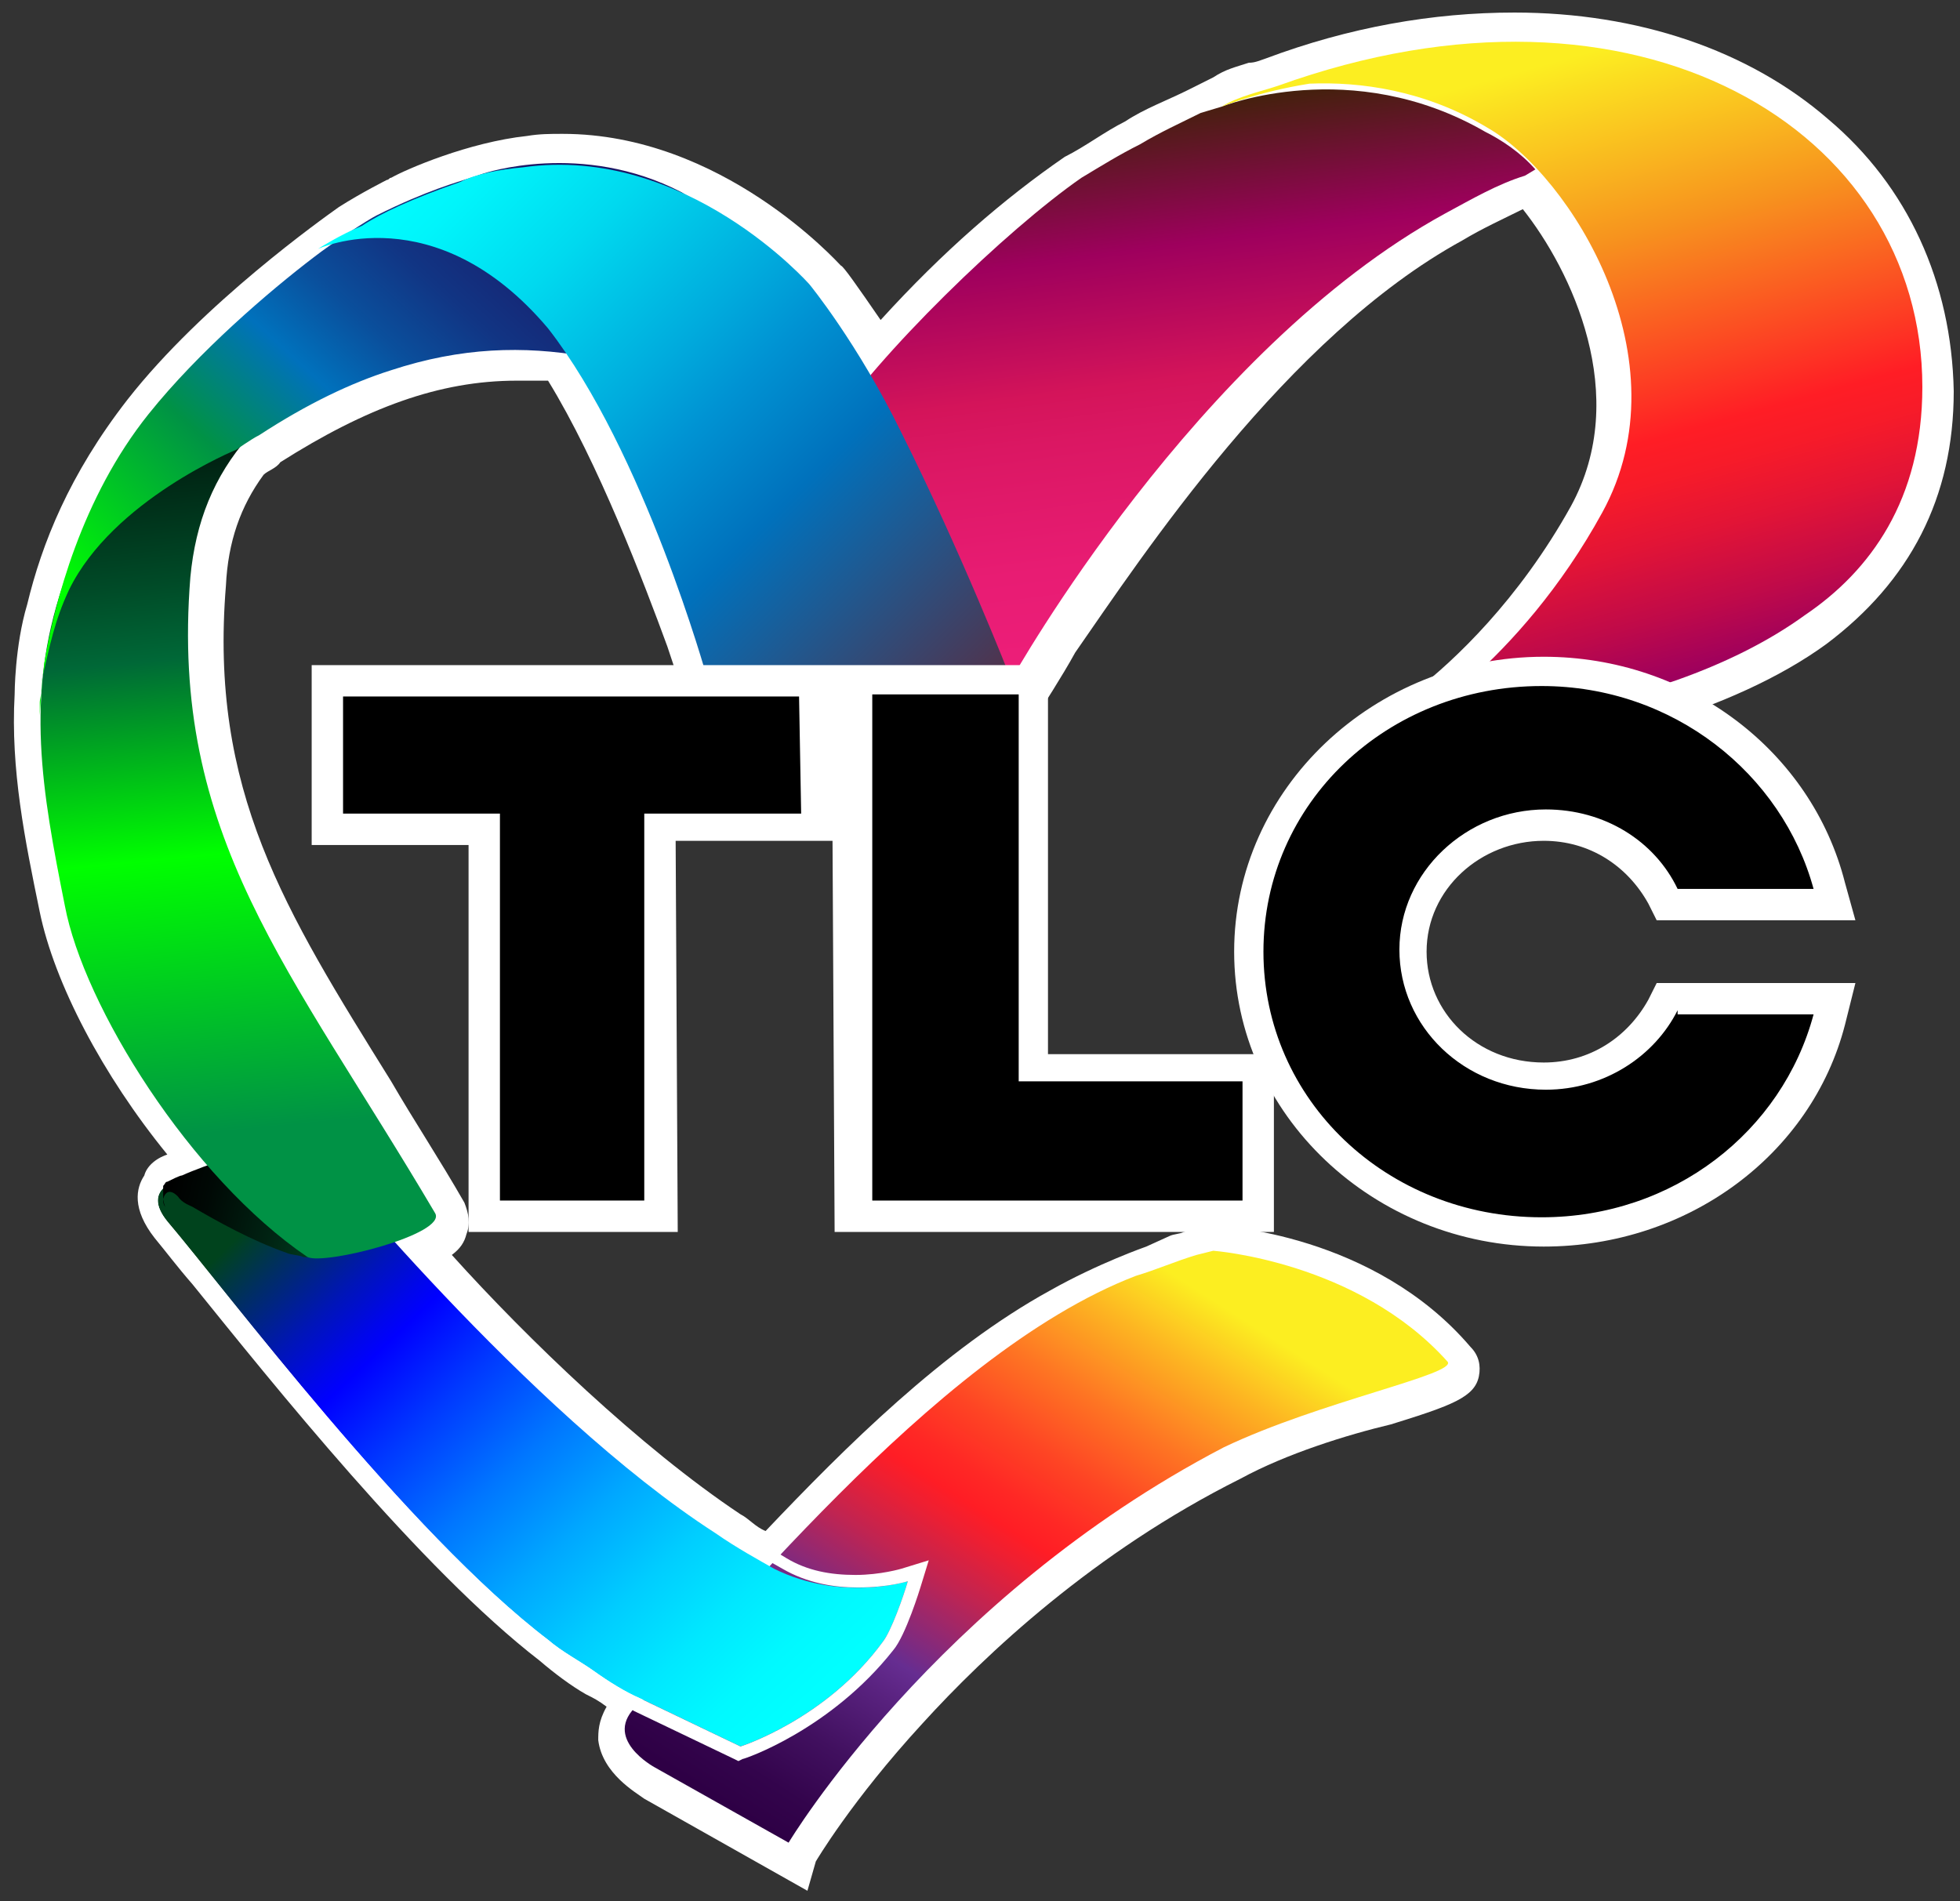
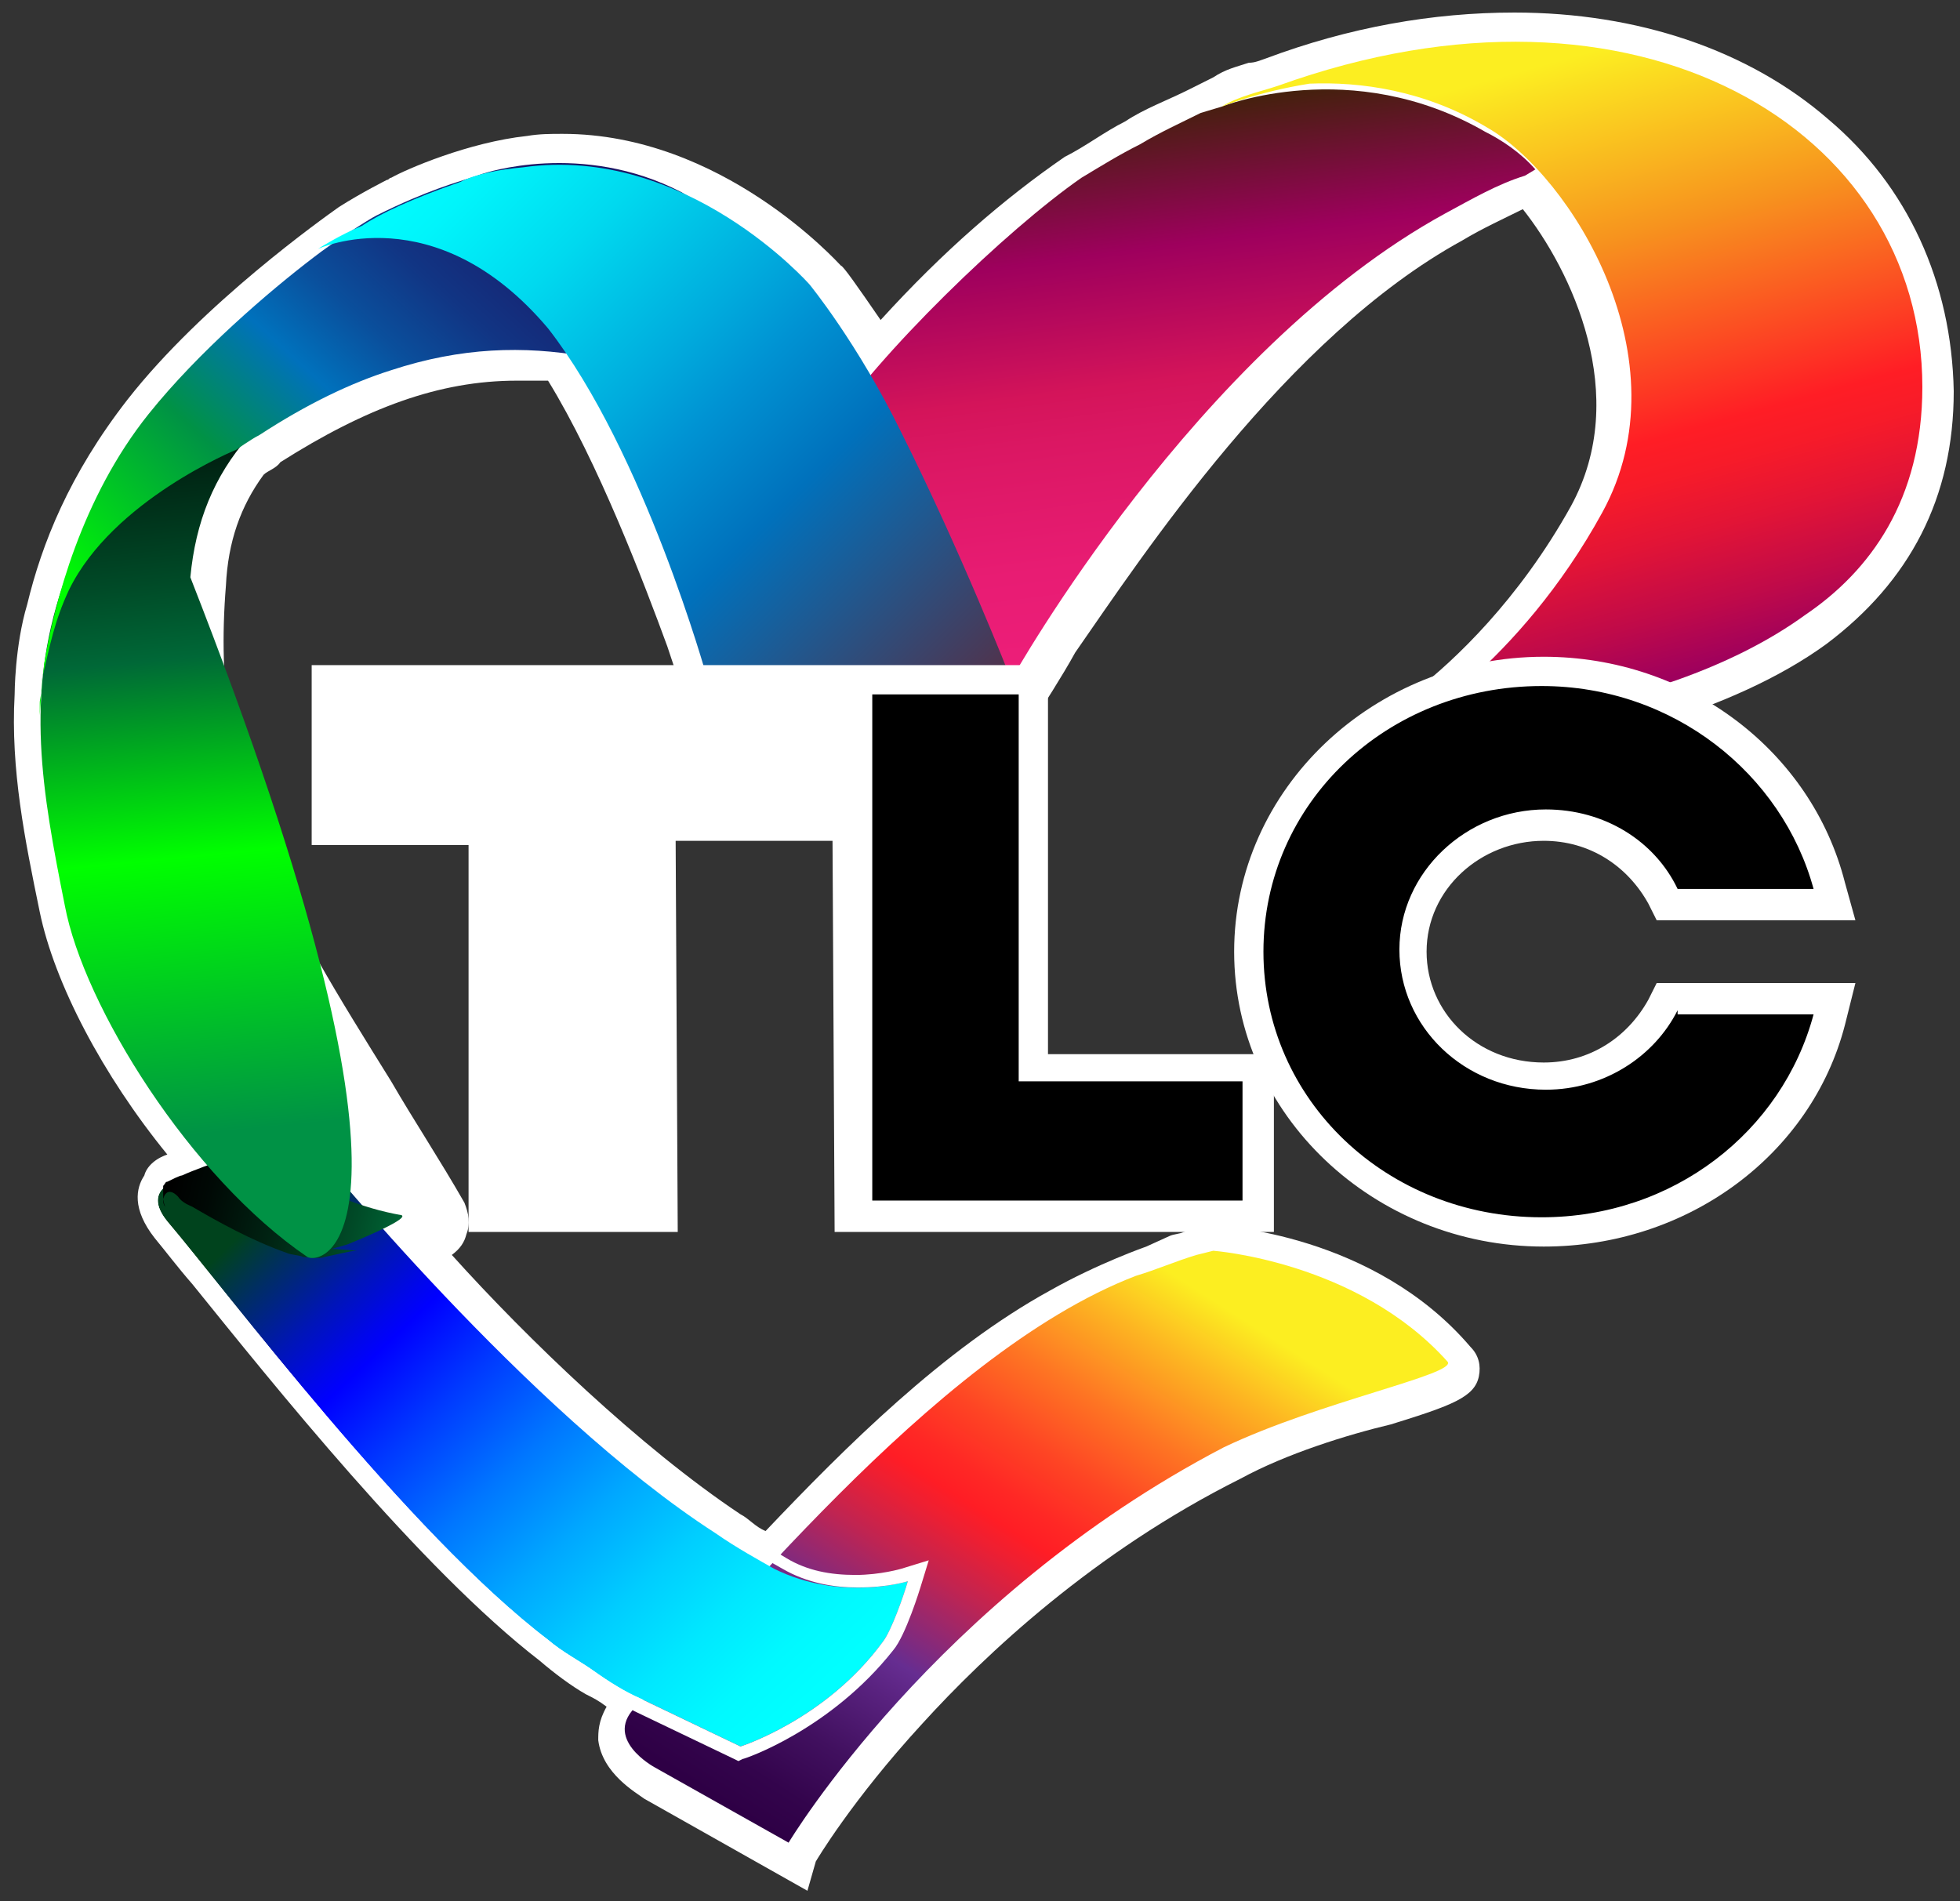
<svg xmlns="http://www.w3.org/2000/svg" version="1.1" id="Layer_1" x="0px" y="0px" viewBox="0 0 93.7 90.9" style="enable-background:new 0 0 93.7 90.9;" xml:space="preserve">
  <rect x="0" y="0" width="93.7" height="90.9" fill="#333333" stroke="none" />
  <style type="text/css">
	.st0{fill:#FFFFFF;enable-background:new    ;}
	.st1{fill:#FF00FF;}
	.st2{fill:#FFFFFF;}
	.st3{fill:url(#SVGID_1_);}
	.st4{fill:url(#SVGID_2_);}
	.st5{fill:url(#SVGID_3_);}
	.st6{fill:url(#SVGID_4_);}
	.st7{fill:url(#SVGID_5_);}
	.st8{fill:url(#SVGID_6_);}
	.st9{fill:url(#SVGID_7_);}
	.st10{fill:url(#SVGID_8_);}
	.st11{fill:url(#SVGID_9_);}
</style>
  <g>
    <g>
      <g>
        <path class="st0" d="M87.4,5.7c-3.8-3.3-9.1-5.1-15-5.1c-3.9,0-7.9,0.7-11.9,2.2C60.2,2.9,60,3,59.7,3L60,3.7L59.7,3     c-0.6,0.2-1.1,0.3-1.7,0.7c-0.2,0.1-0.2,0.1-0.2,0.1l-1,0.5c-1,0.5-2.1,0.9-3,1.5c-1,0.5-1.9,1.2-2.9,1.7c-2.9,2-5.8,4.5-8.8,7.8     c-1.1-1.6-1.8-2.6-1.9-2.6l0,0c-0.2-0.2-5.7-6.3-13.3-6.3c-0.6,0-1.1,0-1.7,0.1c-2.8,0.3-5.8,1.6-6.5,2c-0.1,0-0.1,0.1-0.2,0.1     c0,0-1.2,0.6-2.3,1.3c-0.7,0.5-6.5,4.6-10.1,9.2c-2.8,3.6-4.1,6.9-4.8,9.8c-0.6,2-0.6,4.3-0.6,4.3c-0.2,3.6,0.5,7,1.2,10.4     s3,7.8,6.1,11.6c-0.6,0.2-1,0.6-1.1,1c-0.4,0.6-0.6,1.6,0.5,3c0.5,0.6,1.1,1.4,1.8,2.2c3.8,4.7,10.9,13.6,16.6,18     c0.7,0.6,1.5,1.2,2.2,1.6c0.4,0.2,0.6,0.3,1,0.6c-0.4,0.7-0.4,1.2-0.4,1.6c0.2,1.6,1.8,2.5,2.2,2.8l7.8,4.4L39,89     c0,0,1.7-2.9,5.1-6.6c3-3.3,8.2-8.2,15.2-11.7c2.2-1.2,5.1-2.1,7.2-2.6c2.9-0.9,4-1.3,4.2-2.3c0.1-0.5,0-1-0.4-1.4     C65.7,59,58.4,58.6,58,58.6h-0.2l-1.2,0.3c-0.2,0.1-0.5,0.1-0.7,0.2l-1.1,0.5c0,0-2.3,0.8-4.6,2.1c-5.1,2.8-9.8,7.5-13.6,11.5     c-0.5-0.2-0.8-0.6-1.2-0.8c-4.8-3.2-10.2-8.4-13.8-12.4c0.4-0.3,0.6-0.6,0.7-1c0.2-0.5,0.1-1-0.1-1.5c-1.2-2.1-2.4-3.9-3.5-5.8     c-5.1-8.2-8.7-13.9-7.9-23.7c0.1-2.1,0.7-3.8,1.8-5.3c0.2-0.2,0.6-0.3,0.8-0.6c4.1-2.6,7.6-3.9,11.3-3.9c0.5,0,1,0,1.5,0     c2.4,3.9,4.6,9.7,5.7,12.7c0.4,1.2,0.6,1.8,0.6,1.8l0.4,1.3h16.8c0,0,1.1-1.7,1.7-2.8c3.2-4.6,10.1-15.1,18.5-19.7     c1-0.6,1.9-1,2.9-1.5c2.3,2.9,5.2,8.9,2.3,14.2c-2.5,4.5-5.6,7.4-7.4,8.8c-0.8,0.7-2.8,1.7-3.4,2.2c-1.1,0.7,4.1,2,10.1,0.7     c2.1-0.5,3.9-0.9,4.5-1.2c3.3-1,6.2-2.3,8.4-3.9c4-3,6.1-7,6.1-12.1C93.3,13.5,91.2,8.9,87.4,5.7z" />
        <path class="st1" d="M28.6,76.6c-0.4,0-0.7-0.3-0.7-0.7s0.3-0.7,0.7-0.7c0.4,0,0.7,0.3,0.7,0.7S29,76.6,28.6,76.6z M28.6,75.6     c-0.1,0-0.3,0.1-0.3,0.3c0,0.3,0.5,0.3,0.5,0C28.8,75.7,28.7,75.6,28.6,75.6z" />
        <g>
          <path class="st2" d="M31,85.2c-0.2-0.1-1.7-0.9-1.8-2.2c0-0.5,0-1,0.5-1.6c-0.5-0.3-1-0.6-1.6-0.9c-0.7-0.5-1.5-0.9-2.2-1.5      c-5.6-4.3-12.7-13.1-16.5-17.9c-0.7-0.9-1.3-1.7-1.8-2.3c-0.8-1-0.7-1.8-0.4-2.2c0.1-0.3,0.5-0.6,1.2-0.8l0.5-0.1      C5.7,51.8,3.1,47,2.4,43.6c-0.6-2.6-1.1-5.4-1.2-8.3c0-0.8,0-3.3,0.1-4.5c0.4-2.4,1.6-6.9,5.1-11.3c2.7-3.3,6.5-6.6,8.6-8.1      c0.6-0.5,2.2-1.4,2.5-1.6c0,0,2.4-1.3,4-1.7c1.1-0.3,2.3-0.7,3.5-0.8c0.5-0.1,1.1-0.1,1.6-0.1c7.3,0,12.6,5.8,12.8,6l0,0      c0,0.1,1.1,1.4,2.4,3.5c3.3-3.6,6.4-6.4,9.5-8.4c1-0.6,1.9-1.2,2.8-1.7c1-0.6,1.9-1,2.9-1.5l1-0.6c0,0,0.1,0,0.2-0.1      c0.6-0.2,1.1-0.5,1.7-0.6c0.2-0.1,0.5-0.2,0.7-0.2c4-1.4,7.9-2.2,11.6-2.2c5.7,0,10.8,1.7,14.5,5c3.6,3.1,5.7,7.5,5.7,12.3      s-1.9,8.8-5.8,11.5c-3.2,2.3-7.4,3.9-12.6,5c-3.9,0.7-6.9,0.8-7,0.8L64.3,36l2.4-1.4c0,0,5.3-3.1,9.1-10      c3-5.5,0.1-12.1-2.8-15.4c-1.2,0.6-2.3,1.2-3.5,1.7c-8.5,4.6-15.3,14.3-18.5,19c-0.8,1.4-2.1,3.2-2.1,3.2H33.3l-0.1-0.6      c0-0.1-2.9-9.4-6.5-15.1c-0.6-0.1-1.2-0.1-1.8-0.1c-3.8,0-7.5,1.3-11.8,4c-0.4,0.2-0.6,0.5-1,0.7c-1.2,1.6-1.8,3.5-2.1,5.8      c-0.8,9.9,2.9,15.9,8,24.1c1.1,1.8,2.3,3.7,3.5,5.8c0.1,0.2,0.2,0.6,0.1,0.9c-0.1,0.2-0.4,0.7-1.2,1c3.9,4.3,9.5,9.9,14.5,13.2      c0.5,0.3,1.1,0.7,1.8,1c4.7-5.1,11-11.1,17.2-13.4c1.1-0.5,2.1-0.8,3-1l1.1-0.3h0.1c0.2,0,7.3,0.5,11.6,5.5      c0.2,0.2,0.2,0.5,0.1,0.8c-0.2,0.7-1,0.9-3.8,1.8c-2.1,0.7-5,1.6-7.3,2.8c-7,3.6-12.2,8.4-15.3,11.9c-3.4,3.7-5.1,6.7-5.2,6.7      L38,89.2L31,85.2z" />
          <g>
            <linearGradient id="SVGID_1_" gradientUnits="userSpaceOnUse" x1="951.358" y1="-326.483" x2="964.12" y2="-291.419" gradientTransform="matrix(0.976 0.218 0.218 -0.976 -817.768 -436.674)">
              <stop offset="0" style="stop-color:#2E0045" />
              <stop offset="5.400874e-02" style="stop-color:#33044C" />
              <stop offset="0.133" style="stop-color:#41105F" />
              <stop offset="0.225" style="stop-color:#59227F" />
              <stop offset="0.271" style="stop-color:#662D91" />
              <stop offset="0.29" style="stop-color:#752B86" />
              <stop offset="0.388" style="stop-color:#BF2452" />
              <stop offset="0.458" style="stop-color:#ED1F32" />
              <stop offset="0.492" style="stop-color:#FF1D25" />
              <stop offset="0.531" style="stop-color:#FF2825" />
              <stop offset="0.6" style="stop-color:#FE4524" />
              <stop offset="0.69" style="stop-color:#FE7523" />
              <stop offset="0.796" style="stop-color:#FDB622" />
              <stop offset="0.88" style="stop-color:#FCEE21" />
            </linearGradient>
            <path class="st3" d="M69.2,65.1C64.9,60.3,58,59.8,58,59.8l-0.8,0.2c-1,0.3-1.9,0.7-2.9,1c-9.9,3.8-20.1,17.3-23.8,20.5       c-1.8,1.6,0.8,3,0.8,3l6.4,3.6c0,0,7-11.7,20.8-18.9C63.1,67,69.7,65.7,69.2,65.1z" />
            <g>
              <linearGradient id="SVGID_2_" gradientUnits="userSpaceOnUse" x1="1386.516" y1="4.848" x2="1353.202" y2="24.081" gradientTransform="matrix(1.136 0.147 0.337 -1.028 -1537.242 -118.465)">
                <stop offset="0" style="stop-color:#00FFFF" />
                <stop offset="6.248075e-02" style="stop-color:#00F9FF" />
                <stop offset="0.145" style="stop-color:#00E8FF" />
                <stop offset="0.239" style="stop-color:#00CDFF" />
                <stop offset="0.341" style="stop-color:#00A7FF" />
                <stop offset="0.45" style="stop-color:#0076FF" />
                <stop offset="0.562" style="stop-color:#003AFF" />
                <stop offset="0.662" style="stop-color:#0000FF" />
                <stop offset="0.688" style="stop-color:#0006EB" />
                <stop offset="0.742" style="stop-color:#0015B8" />
                <stop offset="0.817" style="stop-color:#002D66" />
                <stop offset="0.88" style="stop-color:#00431D" />
              </linearGradient>
              <path class="st4" d="M43.4,75.6c-0.2,0.7-0.8,2.4-1.2,2.9c-2.7,3.7-6.8,5-6.8,5l-4.8-2.3c-0.7-0.3-1.5-0.8-2.2-1.3        c-0.7-0.5-1.5-0.9-2.2-1.5c-6.7-5.1-15.4-16.7-18.2-20c-1.3-1.6,0.6-2,0.6-2l6.4-1.5c0,0,10.2,12.6,19.2,18.4        c1,0.7,2.1,1.3,2.8,1.7C40.2,76.6,43.4,75.6,43.4,75.6z" />
              <path class="st2" d="M15.4,54.9c0,0,10.2,12.6,19.2,18.4c1,0.7,2.1,1.3,2.8,1.7c1.2,0.7,2.5,0.9,3.6,0.9        c1.5,0,2.4-0.3,2.4-0.3c-0.2,0.7-0.8,2.4-1.2,2.9c-2.7,3.7-6.8,5-6.8,5l-4.8-2.3c-0.7-0.3-1.5-0.8-2.2-1.3        c-0.7-0.5-1.5-0.9-2.2-1.5c-6.7-5.1-15.4-16.7-18.2-20c-1.3-1.6,0.6-2,0.6-2L15.4,54.9 M15.6,54.1l-0.5,0.1l-6.4,1.5        c-0.2,0-1.2,0.2-1.6,1c-0.2,0.6-0.1,1.3,0.5,2c0.5,0.6,1.1,1.3,1.8,2.3c3.8,4.7,10.9,13.6,16.5,17.9c0.7,0.6,1.5,1,2.2,1.5        c0.7,0.5,1.5,0.9,2.2,1.4l4.8,2.3l0.2,0.1l0.2-0.1c0.1,0,4.2-1.4,7.2-5.2c0.6-0.7,1.3-3,1.3-3l0.4-1.3L43.1,75        c0,0-1,0.3-2.2,0.3s-2.3-0.2-3.3-0.8c-0.8-0.5-1.8-1-2.8-1.6C26,67.2,16,54.8,15.8,54.6L15.6,54.1L15.6,54.1z" />
            </g>
            <linearGradient id="SVGID_3_" gradientUnits="userSpaceOnUse" x1="715.861" y1="-2072.999" x2="732.113" y2="-2072.999" gradientTransform="matrix(0.692 0.141 0.165 -0.678 -144.943 -1450.592)">
              <stop offset="0" style="stop-color:#000000" />
              <stop offset="0.165" style="stop-color:#000905" />
              <stop offset="0.436" style="stop-color:#002212" />
              <stop offset="0.777" style="stop-color:#004A27" />
              <stop offset="1" style="stop-color:#006837" />
            </linearGradient>
            <path class="st5" d="M16.6,59.5l-0.7,0.2c-0.4,0,1.5,0.1,1.1,0.1c-0.2,0-1,0.2-1.5,0.3c-0.2,0.1-0.8,0-1,0       c-0.2-0.1-0.6-0.1-0.8-0.2c-1.7-0.6-3.3-1.5-4.5-2.2c-0.2-0.1-0.5-0.2-0.7-0.5c-0.5-0.5-0.7,0-0.7,0.2s0.1,0.3,0.1,0.3       s-0.1-0.2-0.1-0.5c0-0.1,0-0.3,0-0.5c0.1-0.1,0.1-0.2,0.2-0.2c0.2-0.1,0.6-0.3,0.7-0.3c1.1-0.5,3.6-1.3,3.6-1.3       s2.9,2.5,6.9,3.2C19.6,58.3,16.6,59.5,16.6,59.5z" />
            <linearGradient id="SVGID_4_" gradientUnits="userSpaceOnUse" x1="3181.32" y1="8220.945" x2="3148.302" y2="8201.882" gradientTransform="matrix(0.832 0.941 -0.749 0.662 3534.305 -8377.634)">
              <stop offset="0.12" style="stop-color:#009245" />
              <stop offset="0.416" style="stop-color:#00FF00" />
              <stop offset="0.628" style="stop-color:#006837" />
              <stop offset="0.711" style="stop-color:#004A27" />
              <stop offset="0.838" style="stop-color:#002212" />
              <stop offset="0.939" style="stop-color:#000905" />
              <stop offset="1" style="stop-color:#000000" />
            </linearGradient>
-             <path class="st6" d="M14.7,60.1c-5.6-3.8-10.7-12-11.6-16.8C2,37.8,1.2,33.3,3,28c2.5-7.6,10.5-12.7,10.5-12.7s8-0.3,5.8,0.6       c-6.7,3-9.7,6.4-10.2,11.7C8.1,40,13.9,46.3,20.8,58C21.4,59,15.5,60.5,14.7,60.1z" />
+             <path class="st6" d="M14.7,60.1c-5.6-3.8-10.7-12-11.6-16.8C2,37.8,1.2,33.3,3,28c2.5-7.6,10.5-12.7,10.5-12.7s8-0.3,5.8,0.6       c-6.7,3-9.7,6.4-10.2,11.7C21.4,59,15.5,60.5,14.7,60.1z" />
            <g>
              <linearGradient id="SVGID_5_" gradientUnits="userSpaceOnUse" x1="965.877" y1="-239.848" x2="965.877" y2="-239.848" gradientTransform="matrix(0.976 0.218 0.218 -0.976 -817.768 -436.674)">
                <stop offset="5.618000e-03" style="stop-color:#005B97" />
                <stop offset="0.241" style="stop-color:#0075BE" />
                <stop offset="0.6" style="stop-color:#1E9CD7" />
                <stop offset="0.662" style="stop-color:#229ED8" />
                <stop offset="0.722" style="stop-color:#2EA2DA" />
                <stop offset="0.783" style="stop-color:#42AADD" />
                <stop offset="0.843" style="stop-color:#5EB5E2" />
                <stop offset="0.903" style="stop-color:#81C3E8" />
                <stop offset="0.963" style="stop-color:#ADD4EF" />
                <stop offset="1" style="stop-color:#CCE0F4" />
              </linearGradient>
              <path class="st7" d="M72.4,8.3" />
              <linearGradient id="SVGID_6_" gradientUnits="userSpaceOnUse" x1="954.052" y1="-266.314" x2="945.12" y2="-241.774" gradientTransform="matrix(0.976 0.218 0.218 -0.976 -817.768 -436.674)">
                <stop offset="0" style="stop-color:#ED1E79" />
                <stop offset="0.174" style="stop-color:#E81C73" />
                <stop offset="0.404" style="stop-color:#DB1763" />
                <stop offset="0.494" style="stop-color:#D4145A" />
                <stop offset="0.737" style="stop-color:#9E005D" />
                <stop offset="0.994" style="stop-color:#42210B" />
              </linearGradient>
              <path class="st8" d="M73.4,8.1c-0.7-0.8-1.6-1.4-2.4-1.8c-6.4-3.7-12.6-1.2-12.6-1.2l-1,0.3c-1,0.5-1.9,0.9-2.9,1.5        c-1,0.5-1.8,1-2.8,1.6C48.1,11,42,16.9,39.5,20.7c-4.8,7.3-5.6,11.7-5.6,11.7h14.5c0,0,8.8-15.7,20.7-22.2        c1.3-0.7,2.5-1.4,3.8-1.8L73.4,8.1z" />
              <linearGradient id="SVGID_7_" gradientUnits="userSpaceOnUse" x1="979.645" y1="-261.602" x2="964.232" y2="-232.616" gradientTransform="matrix(0.976 0.218 0.218 -0.976 -817.768 -436.674)">
                <stop offset="5.617999e-03" style="stop-color:#9E005D" />
                <stop offset="9.438158e-02" style="stop-color:#C00A49" />
                <stop offset="0.201" style="stop-color:#E21436" />
                <stop offset="0.289" style="stop-color:#F71B29" />
                <stop offset="0.347" style="stop-color:#FF1D25" />
                <stop offset="0.645" style="stop-color:#F7931E" />
                <stop offset="0.75" style="stop-color:#F9B71F" />
                <stop offset="0.916" style="stop-color:#FCEE21" />
              </linearGradient>
              <path class="st9" d="M58.4,5.1c0.8-0.5,1.8-0.7,2.7-1c17.2-6.2,30.8,2.1,30.8,14.4c0,5.4-2.5,8.8-5.6,10.9        c-7.3,5.3-19.2,5.5-19.2,5.5s5.5-3.1,9.5-10.4c4-7.3-1.5-16.1-5.5-18.4c-3-1.8-6.1-2.2-8.5-2.1C60.1,4.4,58.4,5.1,58.4,5.1z" />
            </g>
            <linearGradient id="SVGID_8_" gradientUnits="userSpaceOnUse" x1="926.955" y1="-248.991" x2="907.271" y2="-283.084" gradientTransform="matrix(0.976 0.218 0.218 -0.976 -817.768 -436.674)">
              <stop offset="0" style="stop-color:#1B1464" />
              <stop offset="0.107" style="stop-color:#1A1867" />
              <stop offset="0.206" style="stop-color:#172372" />
              <stop offset="0.3" style="stop-color:#113584" />
              <stop offset="0.392" style="stop-color:#0A4F9C" />
              <stop offset="0.482" style="stop-color:#0071BC" />
              <stop offset="0.483" style="stop-color:#0071BC" />
              <stop offset="0.628" style="stop-color:#009245" />
              <stop offset="0.88" style="stop-color:#00FF00" />
            </linearGradient>
            <path class="st10" d="M34.4,10.5c-0.6-0.6-1.2-0.9-1.8-1.3c-4.8-2.5-9.5-0.9-9.5-0.9l-0.6,0.2c-0.6,0.2-2.1,0.6-4.5,1.8       c-0.4,0.2-2.1,1.3-3,2c-2.1,1.6-5.5,4.5-7.9,7.5c-3.2,4-4.5,9-5,12c0,0.3-0.1,0.6-0.1,0.9c0,0.5-0.1,0.7-0.1,0.9       c0,0.5,0,0.6,0,0.6S2,32.8,2,32.5c0.4-1.7,0.6-2.8,1.3-4.3c2.1-4.3,8-6.7,8-6.7s0.7-0.5,1.1-0.7c2.3-1.5,4.4-2.5,6.3-3.1       c6.7-2.2,11.9-0.3,18.5,2.2c1,0.3-4.2-8.8-3.4-9.1L34.4,10.5z" />
            <linearGradient id="SVGID_9_" gradientUnits="userSpaceOnUse" x1="946.771" y1="-270.166" x2="914.749" y2="-249.854" gradientTransform="matrix(0.976 0.218 0.218 -0.976 -817.768 -436.674)">
              <stop offset="1.117318e-02" style="stop-color:#51324B" />
              <stop offset="0.358" style="stop-color:#0071BC" />
              <stop offset="0.506" style="stop-color:#0093D3" />
              <stop offset="0.594" style="stop-color:#00ABDD" />
              <stop offset="0.777" style="stop-color:#00D9EF" />
              <stop offset="0.918" style="stop-color:#00F5FB" />
              <stop offset="1" style="stop-color:#00FFFF" />
            </linearGradient>
            <path class="st11" d="M15.2,11.9c0,0,5.6-2.6,11,3.8c4.6,5.9,7.6,16.7,7.6,16.7h14.5c0,0-2.3-5.9-5.2-11.7       c-2.1-4.3-4.4-7.1-4.4-7.1s-5.9-6.7-13.7-5.6c-1.1,0.1-2.2,0.3-3,0.7c-2.3,0.8-3.8,1.5-4.7,2.1C16.3,11.2,15.2,11.9,15.2,11.9z       " />
          </g>
        </g>
      </g>
      <g>
        <polygon class="st0" points="50.1,50.4 50.1,31.8 40.9,31.8 39.8,31.8 14.9,31.8 14.9,40.4 22.4,40.4 22.4,58.9 32.4,58.9      32.3,40.2 39.8,40.2 39.9,58.9 60.9,58.9 60.9,50.4    " />
        <path class="st0" d="M73.8,59.6c-8.1,0-14.8-6.3-14.8-14.1s6.7-14.1,14.8-14.1c6.9,0,12.8,4.5,14.4,10.8l0.5,1.8h-9.5l-0.4-0.8     c-1-1.8-2.8-3-5-3c-3,0-5.6,2.3-5.6,5.3c0,2.9,2.4,5.3,5.6,5.3c2.2,0,4-1.2,5-3l0.4-0.8h9.5L88.2,49     C86.6,55.2,80.7,59.6,73.8,59.6z" />
        <polygon class="st2" points="23.1,39.6 15.6,39.7 15.6,32.5 39,32.5 39.1,39.6 31.6,39.6 31.6,58.2 23.1,58.2    " />
-         <path d="M38.3,38.9h-7.5v18.5h-6.9V38.9h-7.5v-5.6h21.8L38.3,38.9z" />
        <polygon class="st2" points="40.8,32.5 49.4,32.5 49.4,51.1 60.2,51.1 60.2,58.1 40.9,58.2    " />
        <path d="M59.4,51.8v5.6H41.7V33.2h7v18.5H59.4z" />
        <path class="st2" d="M73.8,58.7c-7.8,0-14.1-6-14.1-13.4S66,32,73.8,32c6.5,0,12.1,4.3,13.7,10.3l0.2,0.9h-8l-0.2-0.5     c-1.1-2.1-3.3-3.3-5.6-3.3c-3.5,0-6.3,2.6-6.3,6s2.8,6,6.3,6c2.4,0,4.6-1.3,5.6-3.3l0.2-0.5h8l-0.2,0.9     C86,54.5,80.3,58.7,73.8,58.7z" />
        <path d="M80.2,48.3c-1.1,2.2-3.5,3.8-6.3,3.8c-3.9,0-7-3-7-6.7c0-3.7,3.2-6.7,7-6.7c2.8,0,5.2,1.5,6.3,3.8h6.5     c-1.5-5.5-6.7-9.7-13-9.7c-7.4,0-13.3,5.6-13.3,12.7s5.9,12.7,13.3,12.7c6.3,0,11.5-4.1,13-9.7h-6.5V48.3z" />
      </g>
    </g>
  </g>
</svg>